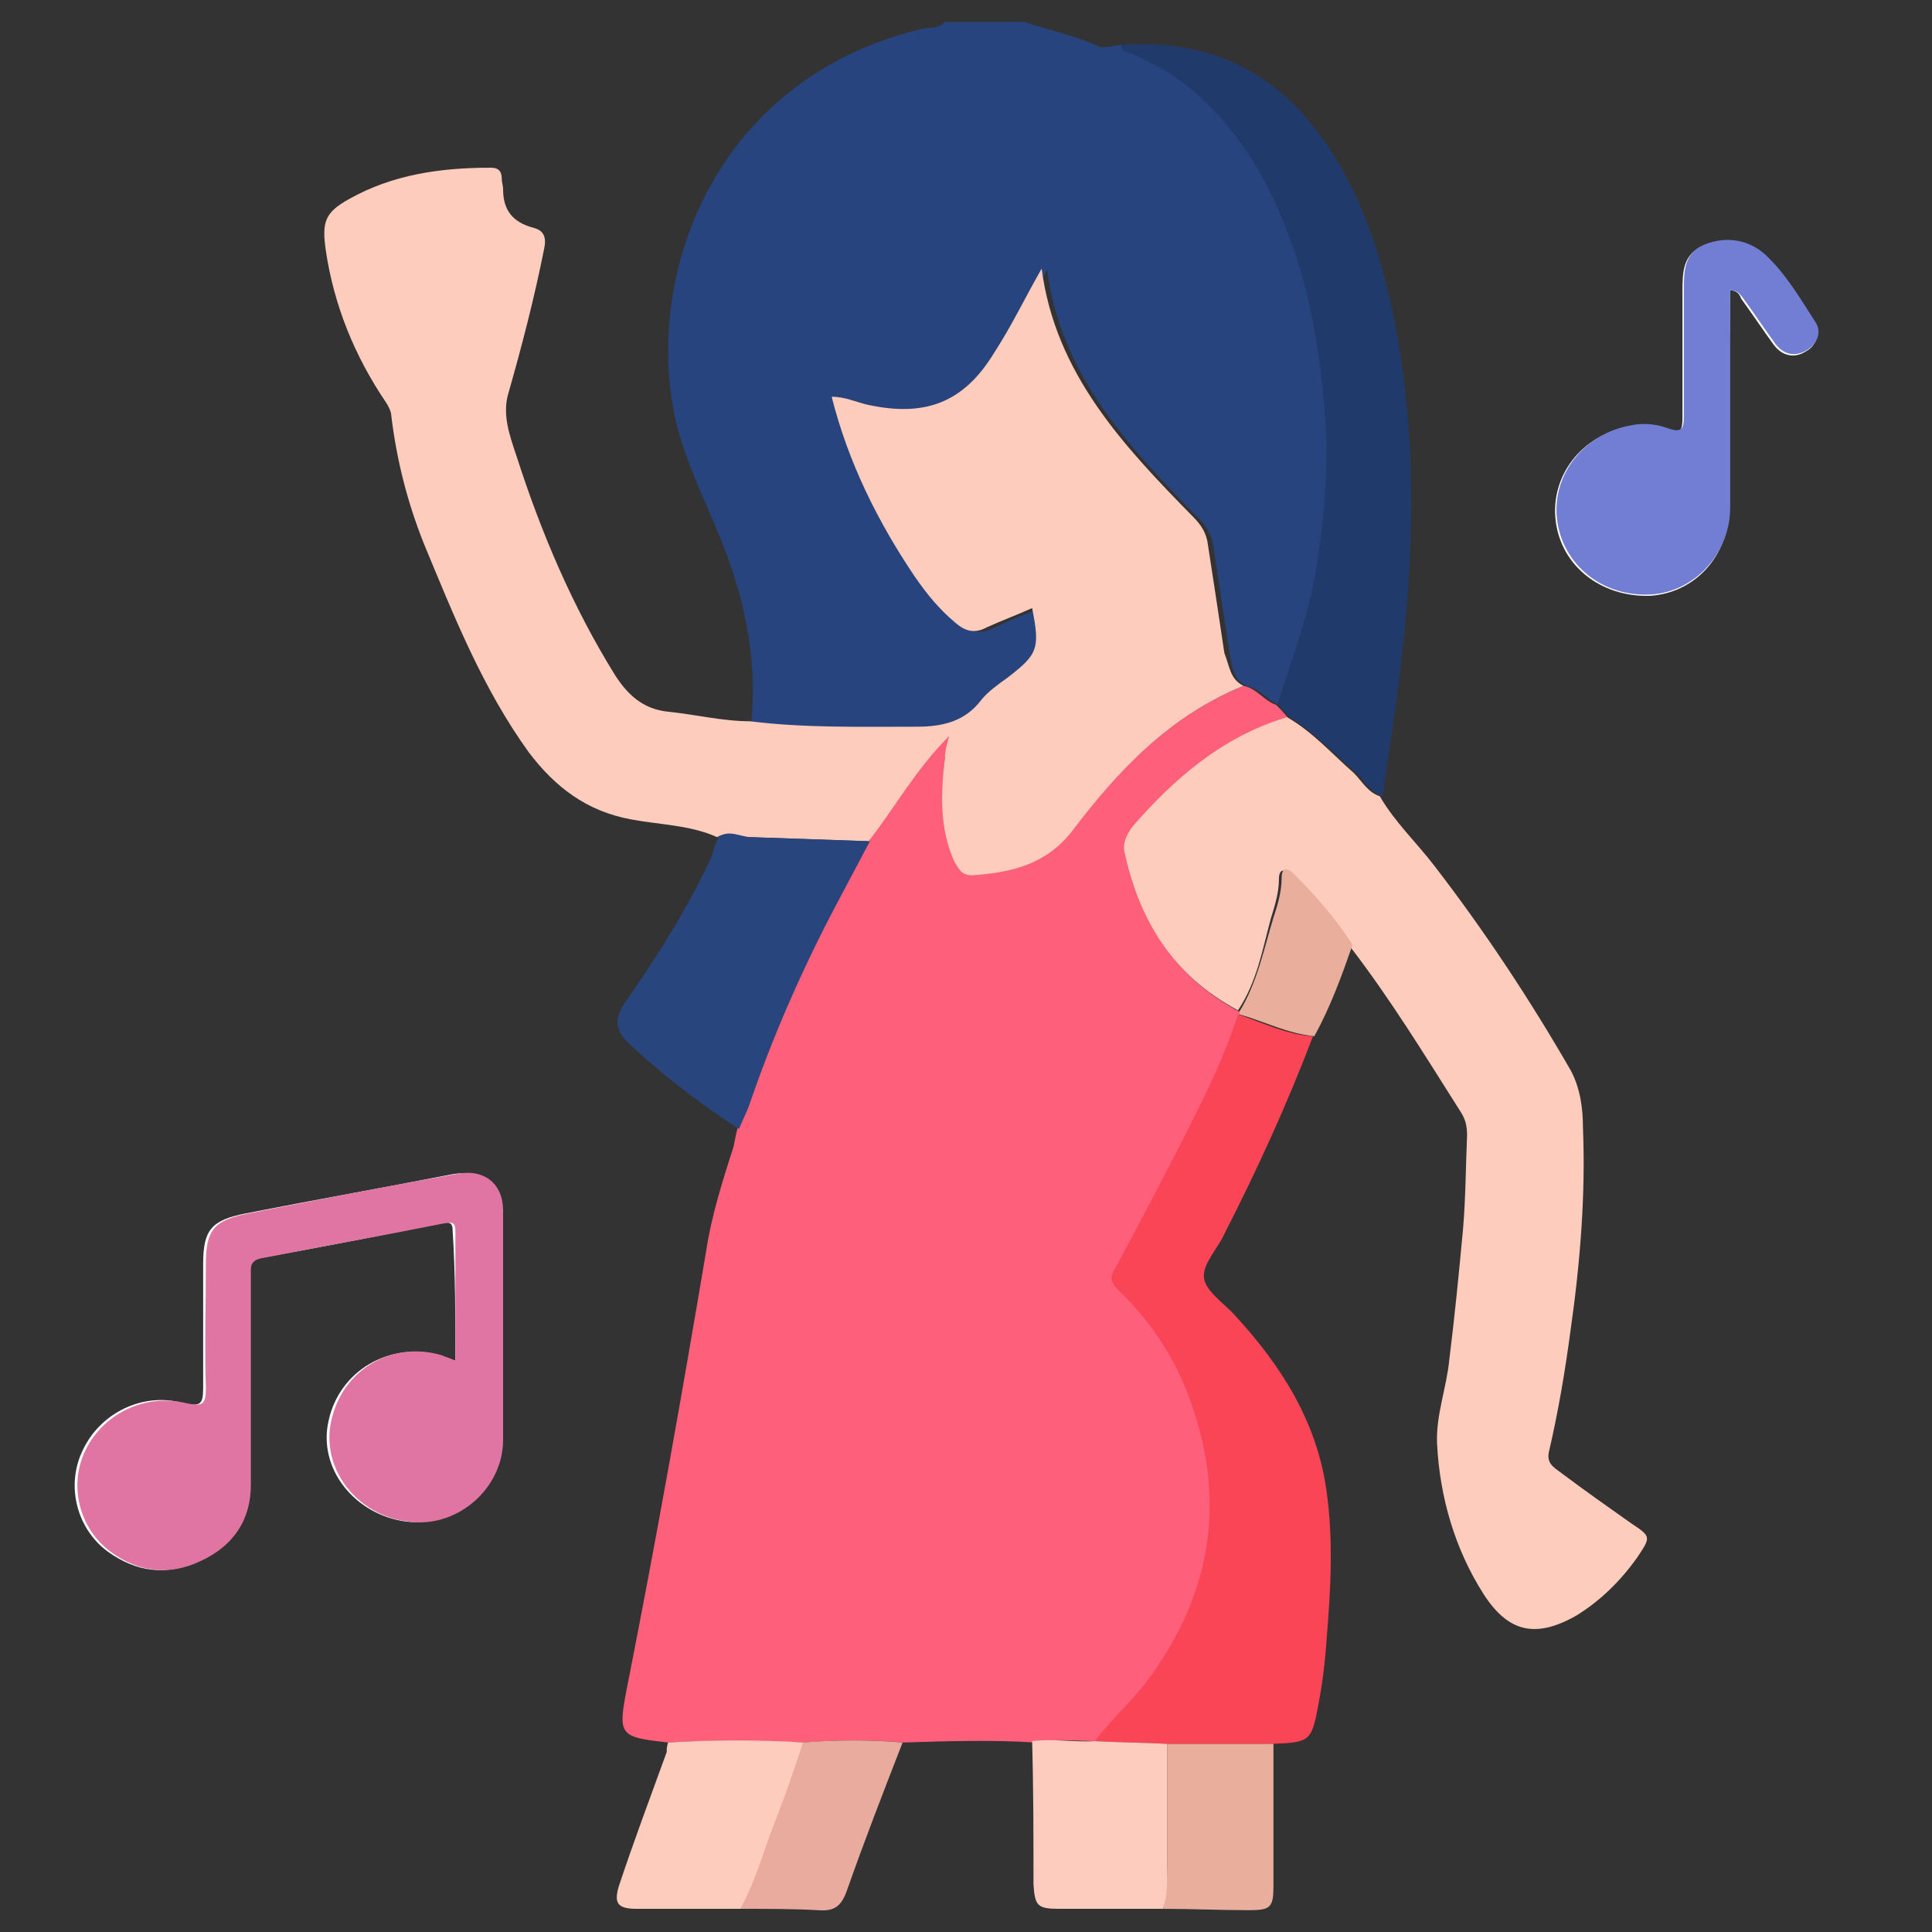
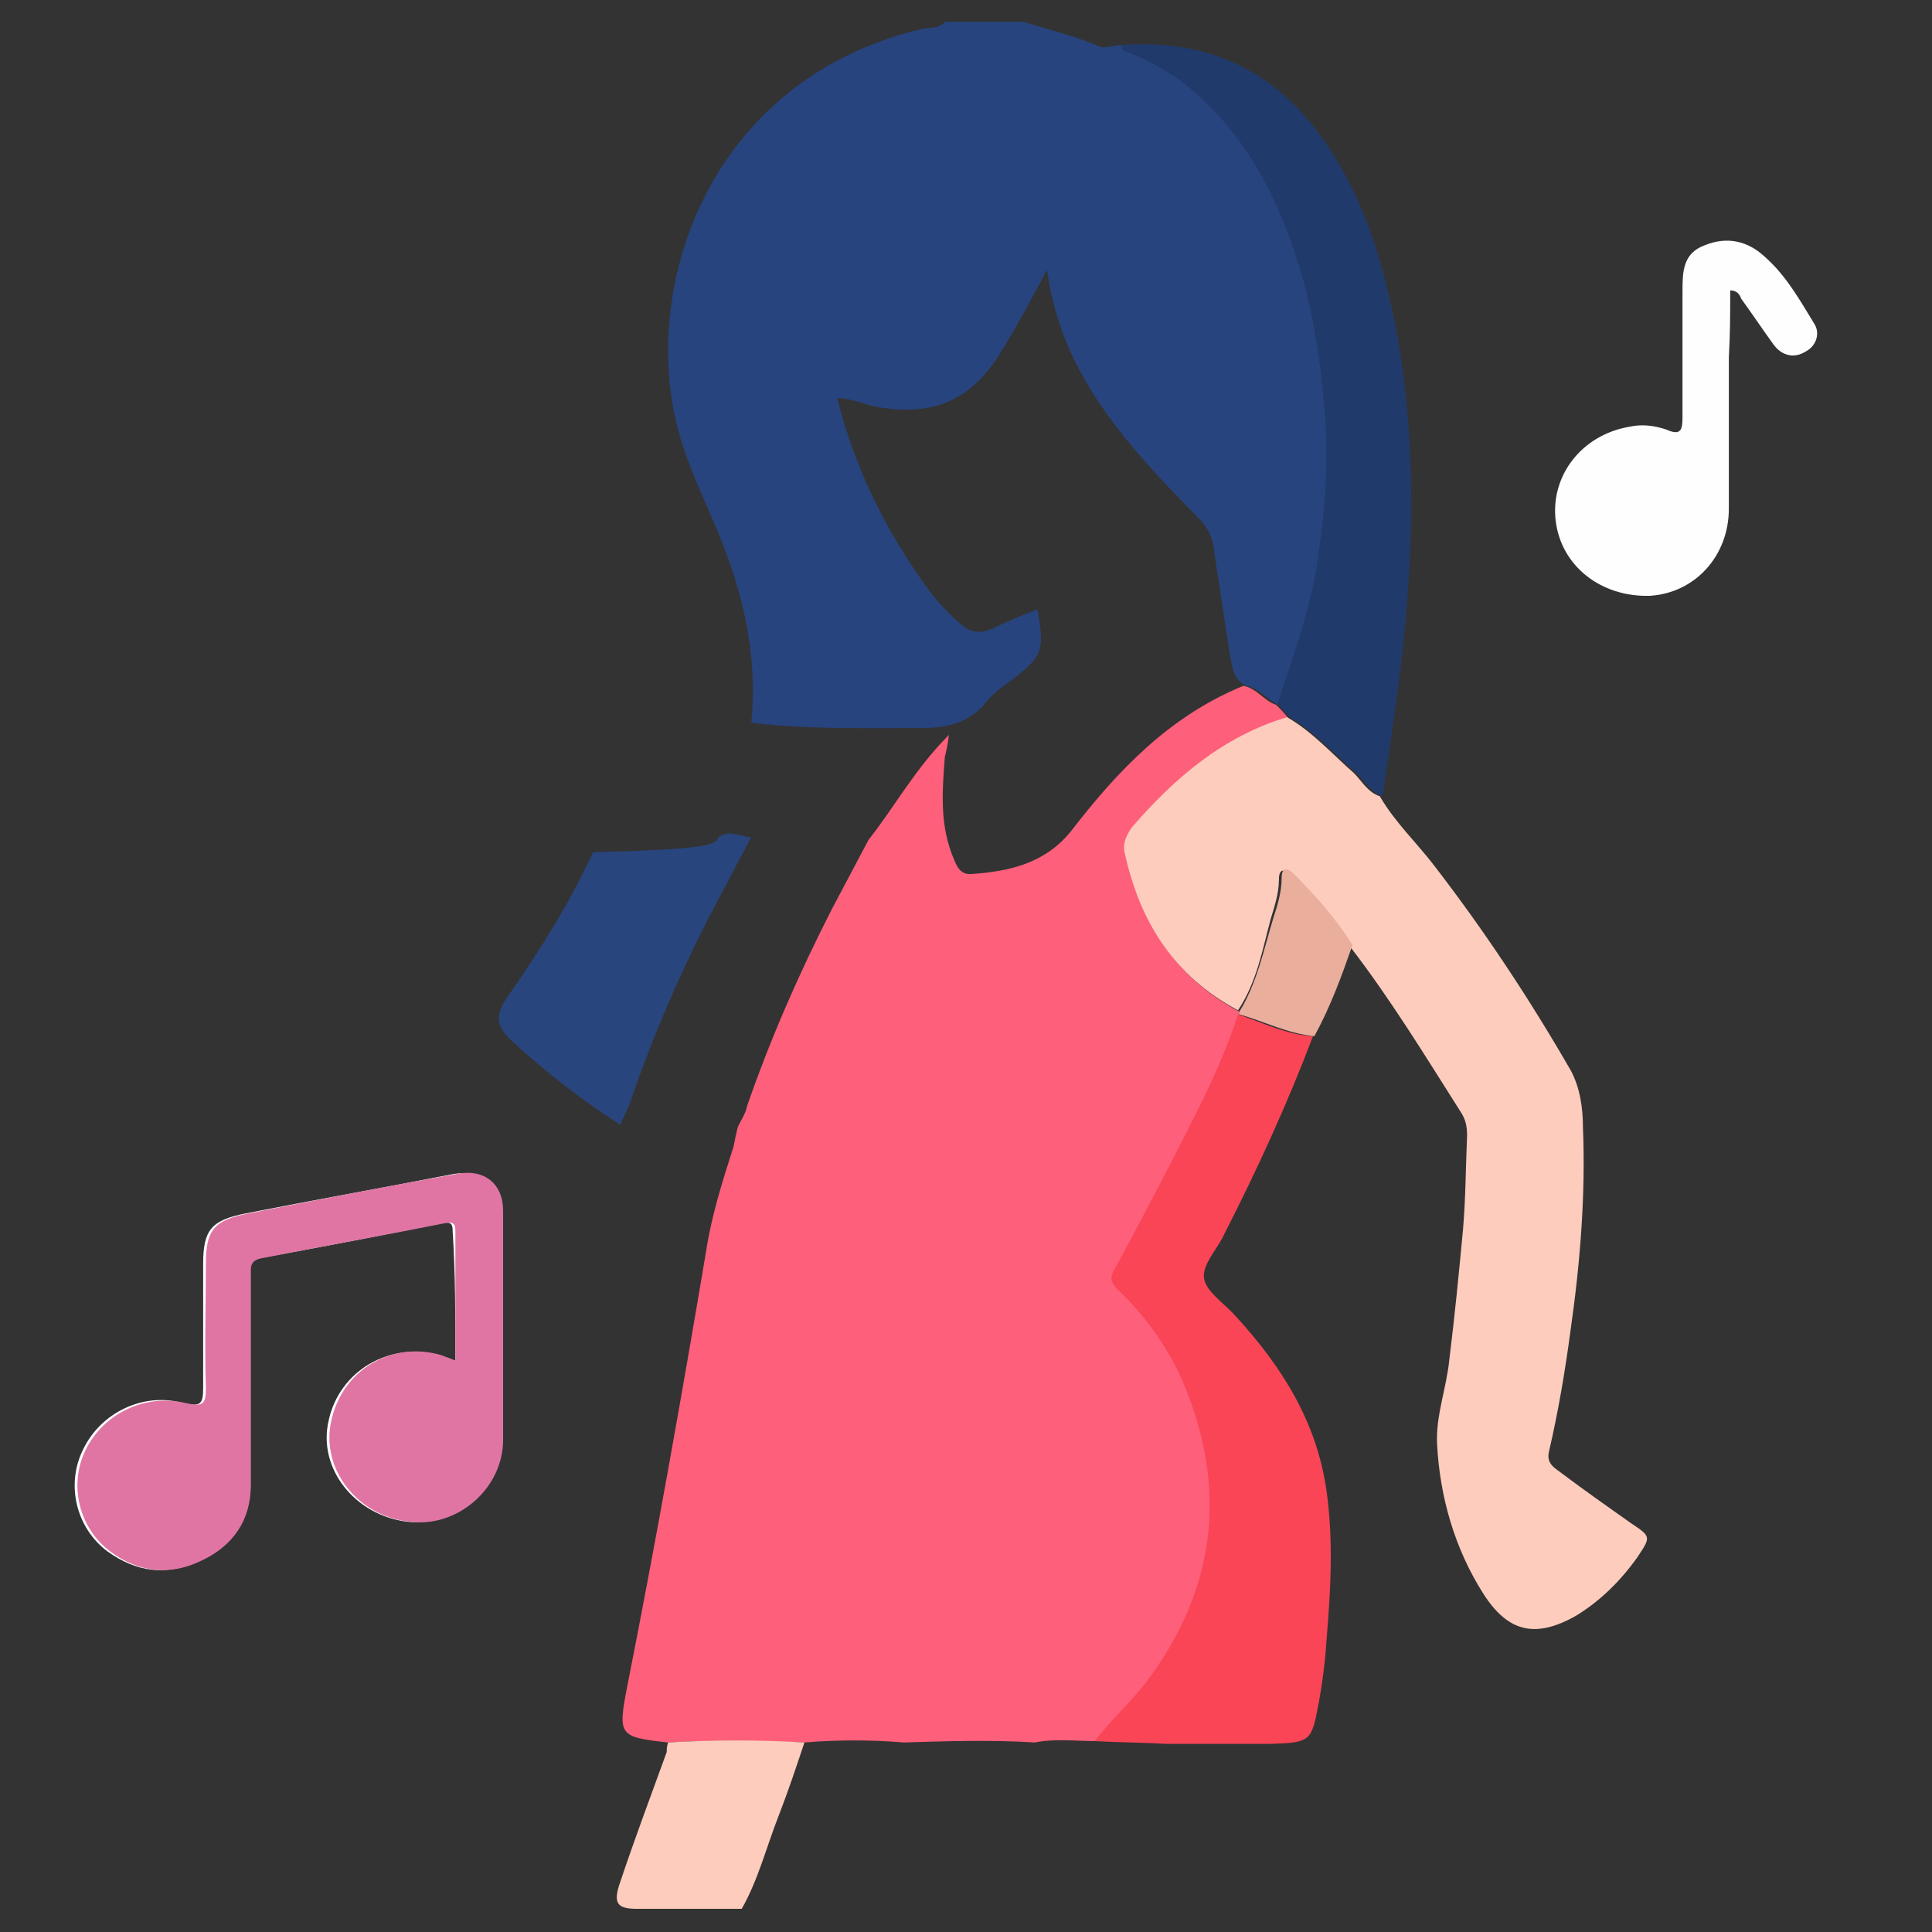
<svg xmlns="http://www.w3.org/2000/svg" id="Warstwa_1" x="0px" y="0px" viewBox="0 0 141.7 141.7" style="enable-background:new 0 0 141.7 141.7;" xml:space="preserve">
  <rect x="0" y="0" width="141.7" height="141.7" fill="#333333" stroke="none" />
  <style type="text/css">	.st0{fill:#FEFEFE;}	.st1{fill:#27447E;}	.st2{fill:#FE5F7A;}	.st3{fill:#FDCCBD;}	.st4{fill:#FECCBD;}	.st5{fill:#FA4556;}	.st6{fill:#E075A4;}	.st7{fill:#213A6C;}	.st8{fill:#28457E;}	.st9{fill:#717ED3;}	.st10{fill:#FECCBE;}	.st11{fill:#EAAE9D;}	.st12{fill:#E8AB9E;}</style>
  <g>
    <path class="st0" d="M33.4,99.8c-0.5-0.1-0.8-0.3-1.2-0.4c-3.6-1-7.3,1.1-8.1,4.8c-0.8,3.5,1.9,6.9,5.7,7.4c3.5,0.4,6.8-2.5,6.9-6   c0.1-5.6,0-11.2,0-16.8c0-2-1.4-3-3.4-2.7c-5.1,1-10.2,1.9-15.3,2.9c-2.5,0.5-3.1,1.2-3.1,3.7c0,3,0,6,0,9.1c0,1.2-0.2,1.4-1.5,1.1   c-2.9-0.8-6,0.7-7.3,3.4c-1.3,2.6-0.5,5.8,1.8,7.5c2.1,1.5,4.3,1.8,6.6,0.7c2.4-1.1,3.6-3,3.7-5.6c0.1-5.1,0-10.3,0-15.4   c0-0.5-0.2-1.1,0.7-1.2c4.5-0.8,9.1-1.7,13.6-2.6c0.6-0.1,0.7,0.1,0.7,0.6C33.4,93.4,33.4,96.5,33.4,99.8z M126.9,21.3   c0.5,0,0.7,0.3,0.8,0.6c0.8,1.1,1.6,2.3,2.4,3.4c0.6,0.8,1.5,1,2.3,0.5c0.8-0.4,1.1-1.3,0.7-2c-1.1-1.8-2.1-3.6-3.7-5   c-1.2-1.1-2.7-1.5-4.4-0.8c-1.6,0.6-1.6,2-1.6,3.4c0,3.1,0,6.1,0,9.2c0,0.9-0.1,1.4-1.2,0.9c-0.9-0.3-1.8-0.4-2.7-0.2   c-3.5,0.6-5.8,3.6-5.4,6.9c0.4,3.3,3.3,5.6,6.9,5.5c3.3-0.2,5.8-2.9,5.8-6.4c0-3.7,0-7.4,0-11.1C126.9,24.5,126.9,22.9,126.9,21.3z   " />
    <path class="st1" d="M55.1,53c0.5-4.9-0.6-9.6-2.5-14.1c-1.3-3.1-2.8-6.1-3.3-9.4c-1.7-10.7,3.9-24,18.4-27.4   c0.6-0.1,1.2,0,1.6-0.5c1.9,0,3.9,0,5.8,0c1.8,0.6,3.7,1,5.5,1.8c0.4,0.2,1.1-0.1,1.7-0.1c0,0.4,0.4,0.4,0.7,0.6   c1.9,0.8,3.6,1.8,5.1,3.2c3.8,3.5,5.9,7.9,7.3,12.6c0.9,3.2,1.4,6.5,1.8,9.9c0.4,4,0.1,7.9-0.5,11.8c-0.6,3.6-1.9,6.9-2.9,10.3   c-0.9-0.4-1.4-1.2-2.4-1.4c-1-0.5-1-1.4-1.2-2.3c-0.4-2.6-0.8-5.2-1.2-7.9c-0.1-0.8-0.5-1.5-1.1-2.1c-5.1-5.2-10.1-10.5-11.1-18.2   c-1.2,2.2-2.3,4.3-3.5,6.2c-2.2,3.5-5.1,4.6-9.2,3.8c-0.9-0.2-1.7-0.6-2.7-0.6c1.2,4.8,3.3,9.2,6.1,13.2c0.8,1.2,1.8,2.4,3,3.4   c0.7,0.6,1.4,0.7,2.3,0.3c1-0.5,2.2-1,3.3-1.4c0.5,3,0.4,3.4-1.8,5.1c-0.7,0.5-1.4,1-1.9,1.6c-1.2,1.6-2.9,2-4.8,2   C63.2,53.4,59.1,53.5,55.1,53z" />
    <path class="st2" d="M91.2,50.3c1,0.2,1.5,1.1,2.4,1.4c0.3,0.3,0.6,0.6,0.9,1c-4.8,1.5-8.3,4.5-11.4,8.1c-0.5,0.6-0.7,1.1-0.5,1.9   c1.1,5,3.6,9,8.3,11.5c0,0.1,0,0.1,0,0.2c-0.8,2.5-1.9,5-3.1,7.3c-1.9,3.8-3.9,7.5-5.9,11.3c-0.3,0.7-0.4,1.1,0.2,1.6   c2.2,2.2,3.9,4.7,5.1,7.6c2.9,7.5,1.9,14.5-2.9,21c-1.2,1.6-2.7,2.9-3.9,4.5c-1.5,0-3-0.2-4.5,0.1c-3.2-0.2-6.4-0.1-9.6,0   c-2.4-0.2-4.9-0.2-7.3,0c-3.3-0.1-6.7-0.2-10,0c-3.6-0.4-3.7-0.5-3-4.1c2.1-10.6,4-21.3,5.8-32c0.4-2.6,1.2-5.1,2-7.6   c0.1-0.5,0.2-1,0.3-1.4c0.2-0.5,0.6-1,0.7-1.6c1.7-4.9,3.8-9.7,6.2-14.4c0.9-1.7,1.8-3.4,2.7-5.1c1.9-2.4,3.4-5.2,5.9-7.7   c-0.1,0.8-0.2,1.2-0.3,1.6c-0.2,2.6-0.4,5.1,0.7,7.6c0.2,0.5,0.5,1.1,1.3,1c2.8-0.2,5.4-0.8,7.3-3.2C82,56.5,85.8,52.5,91.2,50.3z" />
-     <path class="st3" d="M91.2,50.3c-5.4,2.2-9.2,6.2-12.6,10.7c-1.9,2.4-4.4,3-7.3,3.2c-0.8,0-1-0.5-1.3-1c-1.1-2.4-1-5-0.7-7.6   c0-0.4,0.1-0.8,0.3-1.6c-2.5,2.5-4,5.3-5.9,7.7c-2.9-0.1-5.8-0.2-8.7-0.3c-0.8,0-1.6-0.5-2.4,0c-2-0.9-4.2-0.9-6.3-1.3   c-3.3-0.6-5.6-2.4-7.5-4.9c-3.4-4.7-5.5-10-7.7-15.3c-1.2-3-2-6.1-2.4-9.4c0-0.3-0.2-0.7-0.4-1c-2.3-3.4-3.8-7.1-4.4-11.1   c-0.3-2.1-0.1-2.8,1.7-3.8c3.2-1.8,6.7-2.3,10.4-2.3c0.6,0,0.8,0.3,0.8,0.8c0,0.3,0.1,0.5,0.1,0.8c0,1.5,0.7,2.4,2.2,2.8   c0.8,0.2,1,0.7,0.8,1.6c-0.7,3.5-1.6,7-2.6,10.5c-0.5,1.6,0.1,3.2,0.6,4.7c1.8,5.6,4.1,11,7.2,16c0.9,1.4,2,2.5,3.9,2.7   c2,0.2,4,0.7,6,0.7c4,0.5,8.1,0.4,12.2,0.4c2,0,3.6-0.4,4.8-2c0.5-0.6,1.2-1.1,1.9-1.6c2.2-1.7,2.4-2.1,1.8-5.1   c-1.1,0.5-2.2,0.9-3.3,1.4c-0.9,0.5-1.6,0.3-2.3-0.3c-1.2-1-2.1-2.1-3-3.4c-2.7-4-4.9-8.4-6.1-13.2c1,0,1.8,0.4,2.7,0.6   c4.2,0.9,7-0.2,9.2-3.8c1.3-2,2.3-4.1,3.5-6.2c1,7.7,6,13,11.1,18.2c0.6,0.6,1,1.2,1.1,2.1c0.4,2.6,0.8,5.2,1.2,7.9   C90.2,48.9,90.2,49.8,91.2,50.3z" />
    <path class="st4" d="M90.8,74.1c-4.7-2.5-7.2-6.5-8.3-11.5c-0.2-0.7,0.1-1.3,0.5-1.9c3.1-3.6,6.7-6.7,11.4-8.1   c1.9,1.1,3.3,2.7,4.9,4.1c0.6,0.6,1,1.4,1.9,1.7c1.1,1.9,2.7,3.4,4,5.1c3.7,4.8,7,9.8,10,15c0.7,1.3,0.9,2.8,0.9,4.2   c0.2,4.9-0.2,9.9-0.9,14.8c-0.4,3-0.9,6-1.6,9c-0.2,0.9,0.5,1.2,1,1.6c1.6,1.2,3.3,2.4,5,3.6c1.5,1,1.5,1,0.5,2.5   c-1.2,1.7-2.7,3.2-4.5,4.3c-3,1.7-5,1.2-6.8-1.6c-2.1-3.3-3.2-7.1-3.4-11c-0.1-2.1,0.7-4.1,0.9-6.2c0.4-3.2,0.7-6.3,1-9.5   c0.2-2.3,0.2-4.6,0.3-6.9c0-0.7-0.1-1.2-0.5-1.8c-2.6-4.1-5.1-8.2-8.1-12.1c-1.3-1.9-2.7-3.6-4.3-5.2c-0.5-0.5-0.9-0.5-0.9,0.3   c0,1-0.3,1.9-0.6,2.9C92.6,69.6,92.2,72,90.8,74.1z" />
    <path class="st5" d="M80.3,127.7c1.2-1.6,2.7-2.9,3.9-4.5c4.8-6.5,5.8-13.5,2.9-21c-1.1-2.9-2.8-5.4-5.1-7.6   c-0.6-0.6-0.6-1-0.2-1.6c2-3.7,4-7.5,5.9-11.3c1.2-2.4,2.3-4.8,3.1-7.3c1.8,0.6,3.6,1.5,5.5,1.6c-1.9,5-4.1,9.8-6.5,14.5   c-0.5,1.1-1.6,2.2-1.5,3.2c0.1,1,1.5,1.9,2.3,2.8c3.4,3.7,6,7.8,6.7,12.9c0.5,3.6,0.3,7.2,0,10.8c-0.1,1.6-0.3,3.2-0.6,4.8   c-0.5,2.7-0.6,2.8-3.4,2.9c-2.6,0-5.2,0-7.8,0C83.8,127.8,82.1,127.8,80.3,127.7z" />
    <path class="st6" d="M33.4,99.8c0-3.2,0-6.4,0-9.5c0-0.5-0.1-0.7-0.7-0.6c-4.5,0.9-9,1.7-13.6,2.6c-0.8,0.2-0.7,0.7-0.7,1.2   c0,5.1,0,10.3,0,15.4c0,2.6-1.3,4.5-3.7,5.6c-2.3,1.1-4.6,0.8-6.6-0.7c-2.3-1.7-3.1-4.9-1.8-7.5c1.3-2.6,4.3-4.1,7.3-3.4   c1.3,0.3,1.5,0.1,1.5-1.1c-0.1-3,0-6,0-9.1c0-2.5,0.6-3.2,3.1-3.7c5.1-1,10.2-2,15.3-2.9c2-0.4,3.4,0.7,3.4,2.7   c0,5.6,0,11.2,0,16.8c0,3.6-3.4,6.5-6.9,6c-3.8-0.4-6.5-3.9-5.7-7.4c0.8-3.7,4.4-5.9,8.1-4.8C32.6,99.5,33,99.6,33.4,99.8z" />
    <path class="st7" d="M101.4,58.4c-0.9-0.3-1.3-1.1-1.9-1.7c-1.6-1.4-3.1-3-4.9-4.1c-0.3-0.3-0.6-0.6-0.9-1   c1.1-3.4,2.4-6.8,2.9-10.3c0.6-3.9,0.9-7.8,0.5-11.8c-0.3-3.3-0.8-6.7-1.8-9.9C93.9,15,91.8,10.6,88,7.1c-1.5-1.4-3.2-2.4-5.1-3.2   c-0.3-0.1-0.6-0.1-0.7-0.6C89,2.8,94,5.5,97.5,10.9c2.8,4.2,4.1,9,5,13.8c1.6,9.2,1.1,18.4-0.2,27.5   C102,54.3,101.7,56.4,101.4,58.4z" />
-     <path class="st8" d="M52.7,61.4c0.8-0.6,1.6,0,2.4,0c2.9,0.1,5.8,0.2,8.7,0.3c-0.9,1.7-1.8,3.4-2.7,5.1c-2.4,4.6-4.5,9.4-6.2,14.4   c-0.2,0.5-0.5,1.1-0.7,1.6c-2.8-1.8-5.4-3.8-7.9-6.1c-1.3-1.2-1.3-2-0.3-3.4c2.3-3.3,4.5-6.8,6.2-10.5   C52.3,62.3,52.5,61.9,52.7,61.4z" />
-     <path class="st9" d="M126.9,21.3c0,1.6,0,3.2,0,4.8c0,3.7,0,7.4,0,11.1c0,3.4-2.6,6.2-5.8,6.4c-3.6,0.2-6.5-2.2-6.9-5.5   c-0.4-3.3,2-6.3,5.4-6.9c0.9-0.2,1.9-0.1,2.7,0.2c1.1,0.4,1.2,0,1.2-0.9c0-3.1,0-6.1,0-9.2c0-1.4,0-2.8,1.6-3.4   c1.6-0.6,3.2-0.3,4.4,0.8c1.5,1.4,2.6,3.3,3.7,5c0.4,0.7,0.1,1.5-0.7,2c-0.9,0.5-1.7,0.3-2.3-0.5c-0.8-1.1-1.6-2.3-2.4-3.4   C127.6,21.6,127.5,21.3,126.9,21.3z" />
+     <path class="st8" d="M52.7,61.4c0.8-0.6,1.6,0,2.4,0c-0.9,1.7-1.8,3.4-2.7,5.1c-2.4,4.6-4.5,9.4-6.2,14.4   c-0.2,0.5-0.5,1.1-0.7,1.6c-2.8-1.8-5.4-3.8-7.9-6.1c-1.3-1.2-1.3-2-0.3-3.4c2.3-3.3,4.5-6.8,6.2-10.5   C52.3,62.3,52.5,61.9,52.7,61.4z" />
    <path class="st4" d="M49,127.8c3.3-0.2,6.7-0.2,10,0c-0.6,1.8-1.2,3.6-1.9,5.4c-0.9,2.3-1.5,4.7-2.7,6.8c-2.6,0-5.1,0-7.7,0   c-1.4,0-1.7-0.4-1.3-1.7c1.1-3.3,2.3-6.5,3.5-9.8C48.9,128.3,48.9,128.1,49,127.8z" />
-     <path class="st10" d="M80.3,127.7c1.8,0.1,3.5,0.1,5.3,0.2c0,2.8,0,5.6,0,8.4c0,1.2,0.2,2.5-0.3,3.7c-2.5,0-5.1,0-7.6,0   c-1.6,0-1.8-0.2-1.9-1.8c0-3.5,0-7-0.1-10.5C77.3,127.5,78.8,127.8,80.3,127.7z" />
-     <path class="st11" d="M85.3,140c0.4-1.2,0.3-2.5,0.3-3.7c0-2.8,0-5.6,0-8.4c2.6,0,5.2,0,7.8,0c0,3.5,0,6.9,0,10.4   c0,1.6-0.2,1.8-1.8,1.8C89.5,140.1,87.4,140,85.3,140z" />
-     <path class="st12" d="M54.3,140c1.2-2.2,1.8-4.6,2.7-6.8c0.7-1.8,1.3-3.6,1.9-5.4c2.4-0.2,4.9-0.2,7.3,0c-1.4,3.6-2.8,7.2-4.1,10.9   c-0.4,1.1-0.9,1.5-2.1,1.4C58.2,140,56.2,140,54.3,140z" />
    <path class="st11" d="M96.4,76c-2-0.2-3.7-1.1-5.5-1.6c0-0.1,0-0.2,0-0.2c1.3-2.1,1.8-4.6,2.5-6.9c0.3-0.9,0.6-1.9,0.6-2.9   c0-0.8,0.4-0.8,0.9-0.3c1.6,1.6,3.1,3.3,4.3,5.2C98.4,71.6,97.6,73.8,96.4,76z" />
  </g>
</svg>